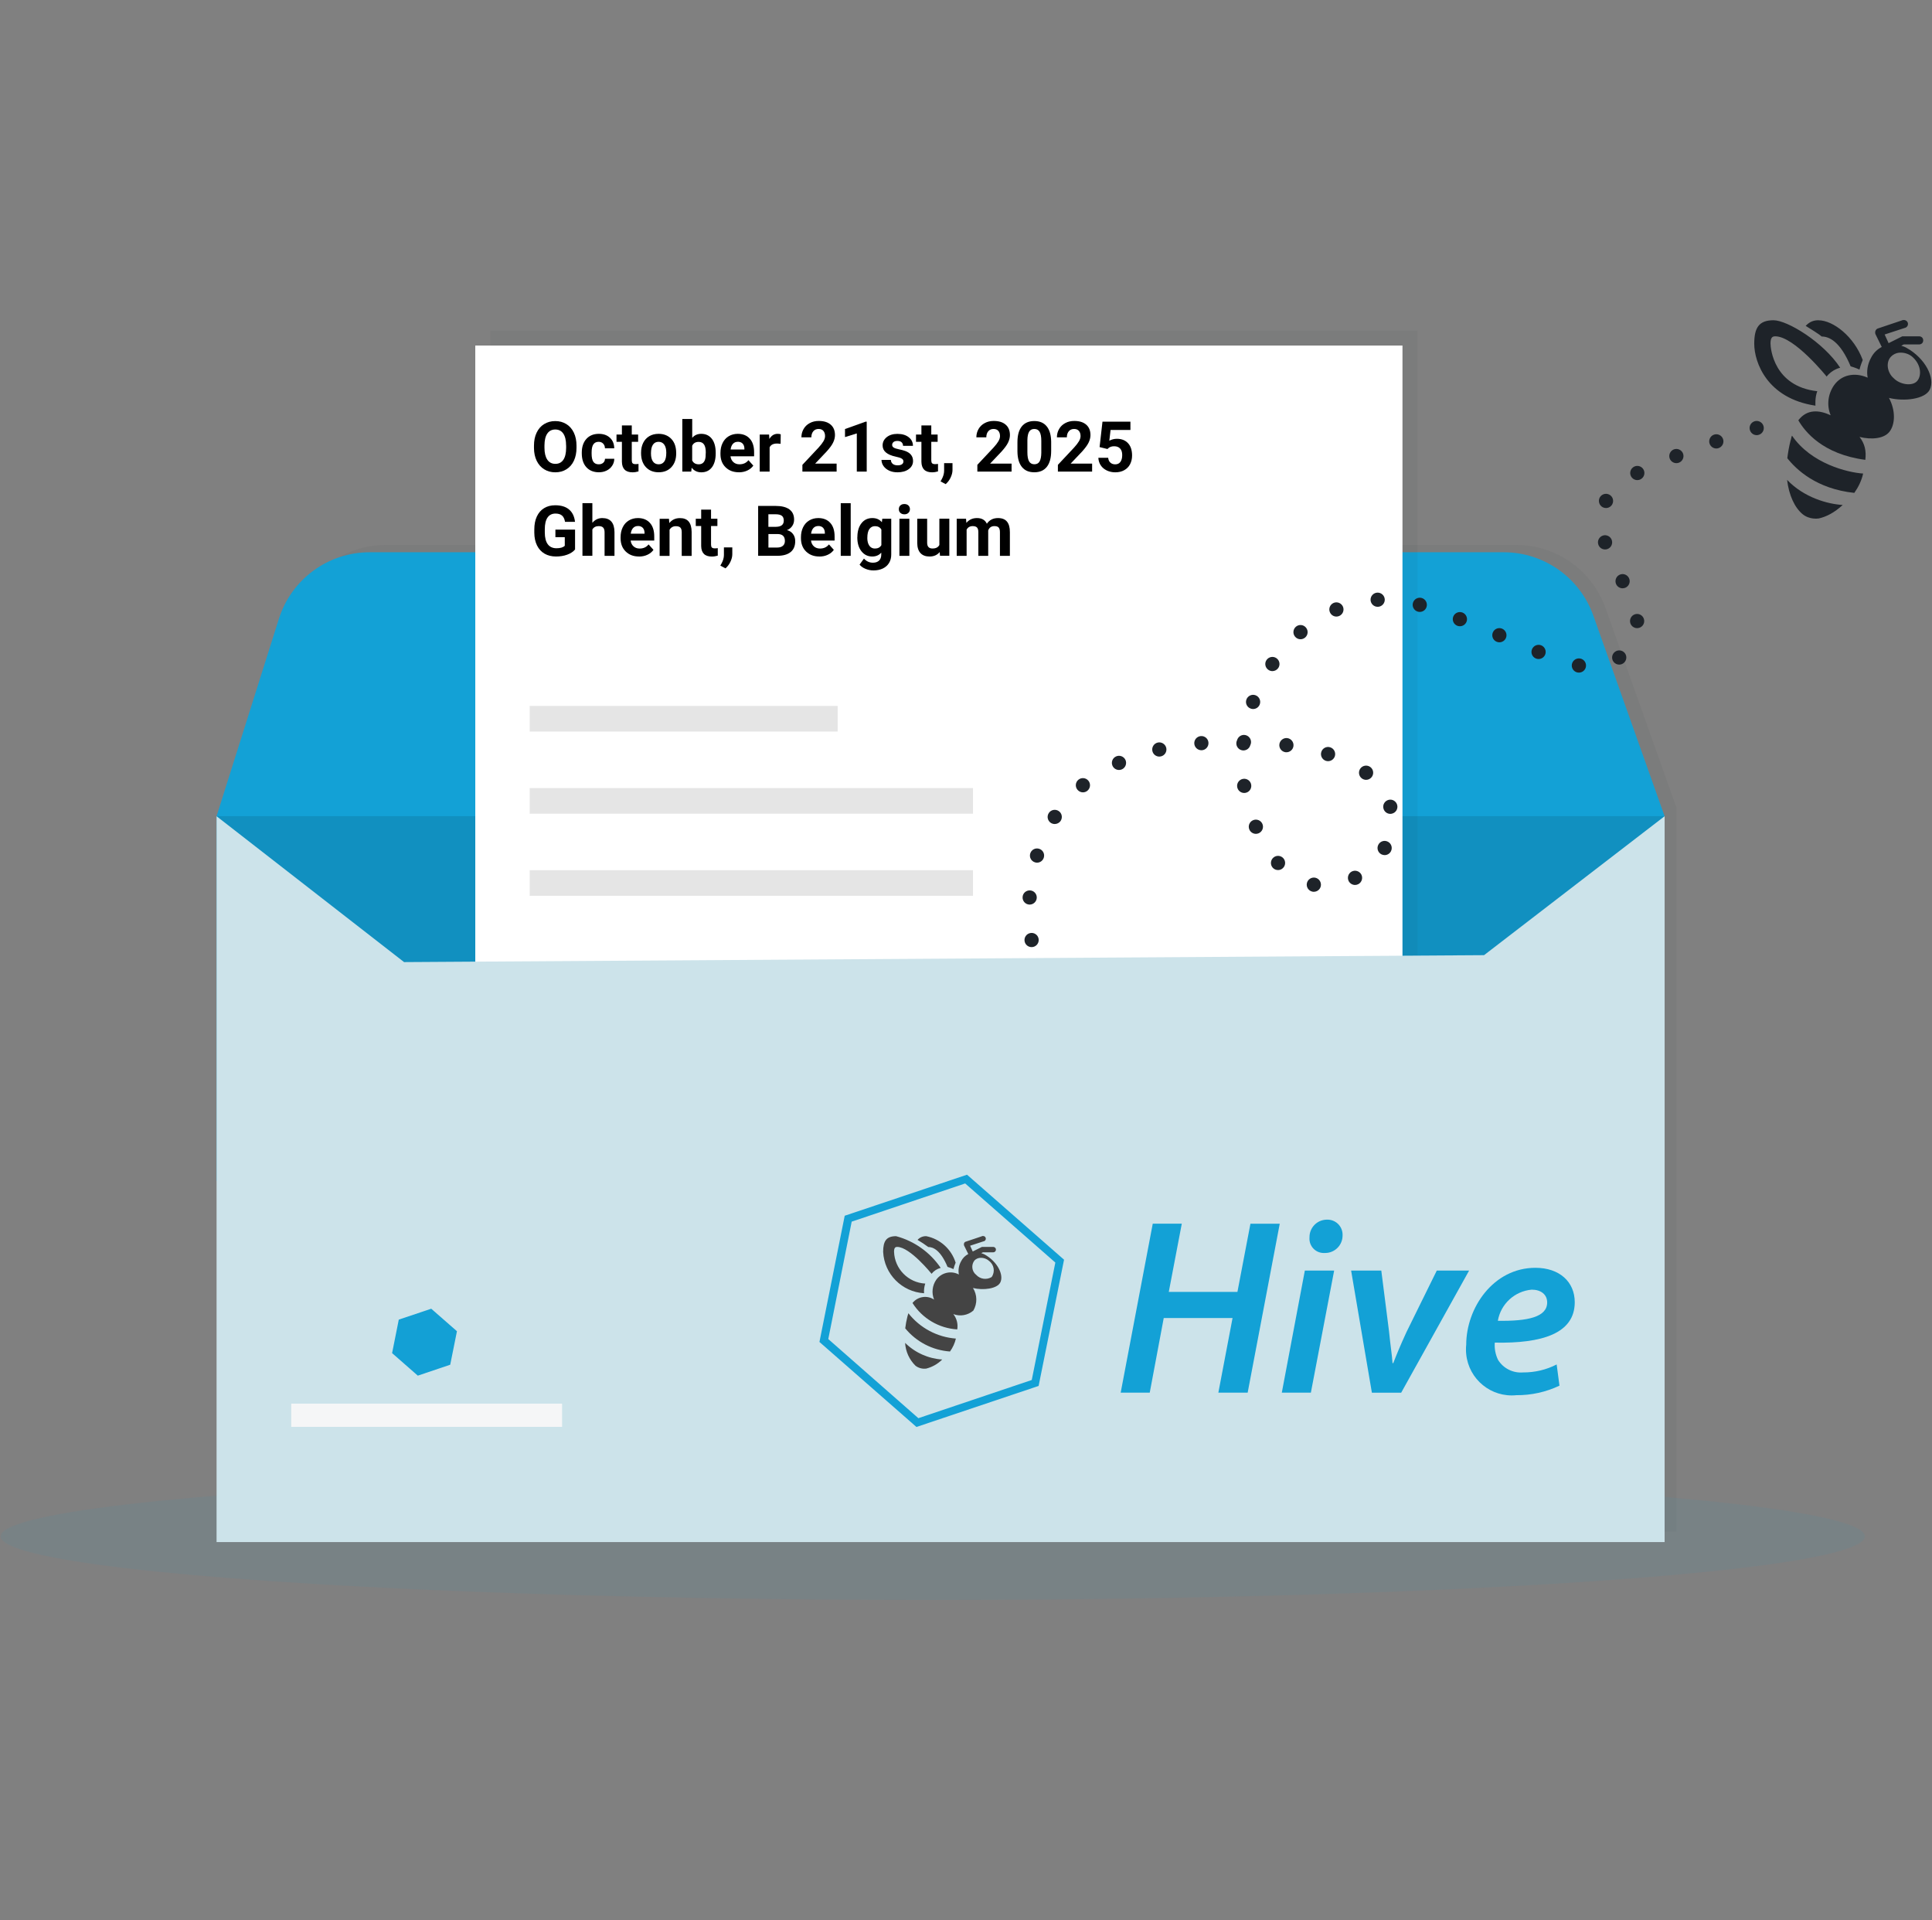
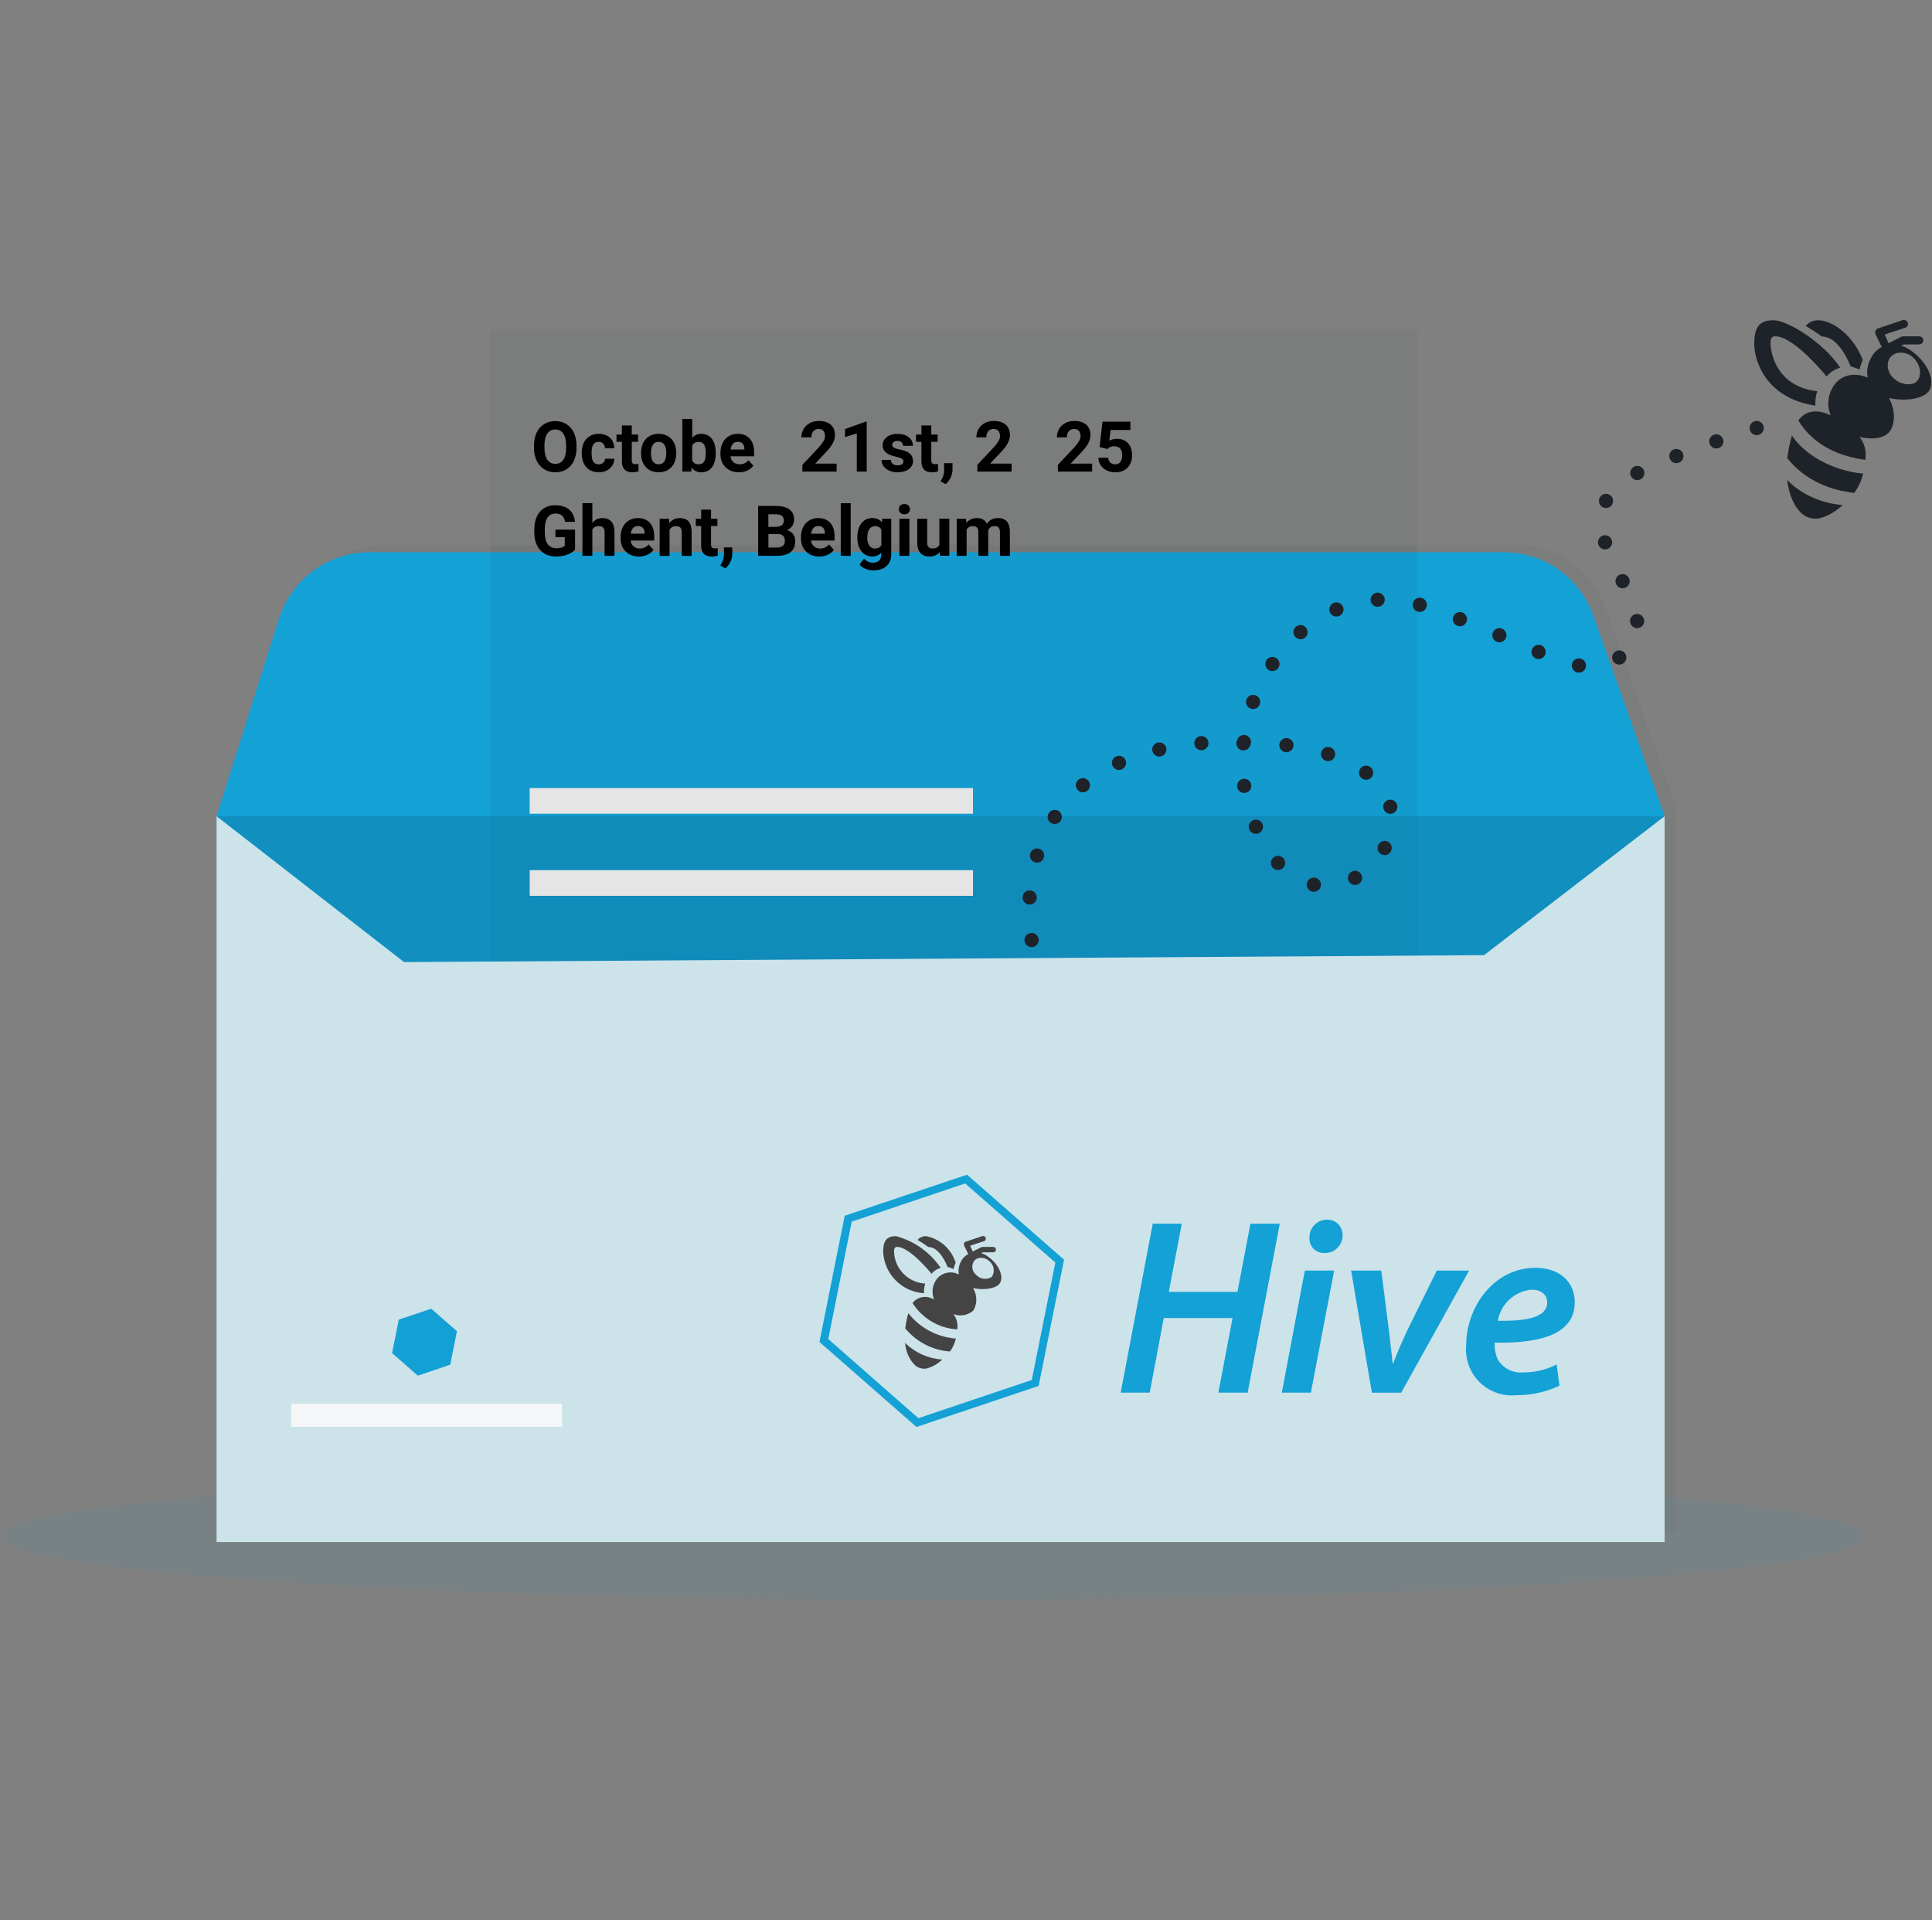
<svg xmlns="http://www.w3.org/2000/svg" id="Layer_1" width="468" height="465" version="1.1" viewBox="0 0 468 465">
  <rect x="0" y="0" width="468" height="465" fill="#808080" stroke="none" />
  <defs>
    <style>
      .st0 {
        fill: none;
      }

      .st1 {
        fill: #f5f6f7;
      }

      .st2 {
        fill: #444;
      }

      .st3 {
        opacity: .07;
      }

      .st3, .st4, .st5 {
        isolation: isolate;
      }

      .st4 {
        opacity: .1;
      }

      .st5 {
        opacity: .05;
      }

      .st6 {
        fill: #e5e5e5;
      }

      .st7 {
        fill: #cce3ea;
      }

      .st8 {
        fill: #fff;
      }

      .st9 {
        fill: #13a0d5;
      }

      .st10 {
        fill: #13a1d6;
      }

      .st11 {
        fill: #1e2329;
      }
    </style>
  </defs>
  <g class="st5">
    <path class="st11" d="M406.12,195.71l-15.47-43.53-1.74-4.91c-3.26-9.15-11.92-15.27-21.64-15.28H93.44c-10.02,0-18.89,6.5-21.91,16.05l-15.05,47.67h0v175.24h349.64v-175.23h0Z" />
  </g>
  <g>
    <g id="Ellipse_468" class="st3">
      <ellipse class="st9" cx="225.95" cy="372.09" rx="225.78" ry="15.41" />
    </g>
    <g id="Group_1787">
      <g id="Path_25813">
        <path class="st10" d="M403.24,197.67l-16.82,42.06-60.84.49-19.82.16-47.03.37-19.81.16-47.03.37-19.81.16-47.03.39-19.81.16-31.75.25-6.14-12.54-7.97-16.28-4.4-9.01-2.52-6.73,15.1-47.82c3.03-9.59,11.93-16.11,21.98-16.11h274.71c9.75,0,18.44,6.14,21.71,15.33l1.75,4.93,15.52,43.67h.01Z" />
      </g>
      <g id="Rectangle_1920">
        <rect class="st9" x="52.46" y="197.67" width="350.77" height="88.33" />
      </g>
      <g id="Rectangle_1921" class="st4">
        <rect x="52.46" y="197.67" width="350.77" height="88.33" />
      </g>
      <g id="Rectangle_1922" class="st5">
        <rect class="st11" x="118.76" y="80.06" width="224.6" height="282.64" />
      </g>
      <g id="Rectangle_1923">
-         <rect class="st8" x="115.13" y="83.69" width="224.6" height="282.64" />
-       </g>
+         </g>
      <g id="Rectangle_1927">
        <rect class="st6" x="164.32" y="233.41" width="121.49" height="4.2" />
      </g>
      <g id="Path_25814">
        <path class="st7" d="M403.24,373.48H52.46v-175.8l45.42,35.33,261.61-1.68,43.74-33.65v175.81h.01Z" />
      </g>
    </g>
    <g>
      <g id="Path_25817">
        <path class="st9" d="M101.21,333.17h0l-6.23-5.46,1.62-8.11,7.86-2.64,6.23,5.45-1.63,8.11-7.85,2.65h0Z" />
      </g>
      <g id="Rectangle_1928">
        <rect class="st1" x="70.55" y="339.95" width="65.61" height="5.62" />
      </g>
    </g>
    <path class="st11" d="M461.03,77.51c-.09,0-.17.04-.26.04l-.04.04-5.86,1.97c-.26.09-.48.31-.57.57s-.09.52,0,.79l1.53,3.11c-1.09.57-2.01,1.44-2.62,2.67-.83,1.53-1.09,3.24-.79,4.77-3.19-1.4-6.39-.7-8.18,1.88-1.44,2.1-1.79,4.81-.79,7.22-2.76-1.27-5.69-1.57-7.83,1.22,1.57,2.71,5.86,8.22,16.23,9.58.26-2.19-.13-3.89-1.4-5.55,2.97.74,5.99.39,7.26-1.27,1.36-1.75,1.53-5.07-.13-8.18,3.67.92,8.75.31,9.88-2.01,1.36-2.71-1.01-7.57-5.69-10.15-.39-.22-.83-.35-1.22-.48l.61-.31h3.72c.35,0,.7-.17.87-.48.17-.31.17-.7,0-1.01s-.52-.48-.87-.48h-4.07c-.09.04-.17.09-.26.13l-3.06,1.53-.96-2.1,4.81-1.57c.52-.09.92-.57.83-1.14-.09-.52-.61-.87-1.14-.79h0ZM429.62,77.56c-3.5,0-4.68,1.75-4.68,5.69,0,4.5,3.11,13.25,14.83,15,0,0-.17-1.92.44-3.5-10.54-1.18-11.33-10.37-11.33-11.55,0-1.36.39-1.75,1.14-1.75,4.64,0,12.46,9.75,12.46,9.75,1.36-1.75,3.28-2.14,3.28-2.14-4.07-6.21-12.81-11.5-16.14-11.5h0ZM440.51,77.56c-1.18,0-2.14.35-3.11,1.36.96.57,3.5,2.19,3.89,2.58,1.75,0,4.46,1.14,7,7.22,0,0,1.36.39,2.14.79.22-.96.79-2.32.79-2.32-2.1-5.69-7.17-9.62-10.72-9.62h0ZM459.98,85.43c1.18-.13,2.49.26,3.37,1.09,2.14,1.97,2.14,4.68.96,5.86-1.18,1.18-4.07.79-5.6-.79-1.57-1.36-1.97-3.89-.61-5.25.52-.52,1.18-.83,1.88-.92h0ZM434.09,105.5c-.22.39-.17.79-.35,1.18-.39,1.57-.61,2.89-.79,4.29,2.14,2.71,7.04,7.43,16.23,8.4.96-1.36,1.75-2.93,2.14-4.68-3.76-.26-12.55-2.36-17.23-9.18h0ZM432.9,116.22c.44,3.72,1.84,6.74,3.76,8.31,1.66,1.36,3.72,1.05,3.72,1.05h.13c1.97-.44,3.85-1.44,5.86-3.28-3.67-.22-9.36-1.79-13.47-6.08h0Z" />
    <path class="st11" d="M248.2,227.99c-.18-.93.43-1.83,1.36-2.01h0c.93-.19,1.84.42,2.02,1.35h0c.18.93-.42,1.84-1.36,2.02h0c-.11.02-.22.03-.33.03h0c-.81,0-1.53-.56-1.69-1.39h0ZM249.32,219.08c-.95-.06-1.67-.88-1.61-1.82h0c.05-.95.87-1.67,1.82-1.61h0c.95.05,1.67.87,1.61,1.82h0c-.06.91-.82,1.61-1.72,1.61h-.1ZM317.92,215.95c-.93-.19-1.54-1.1-1.35-2.03h0c.19-.93,1.1-1.53,2.03-1.35h0c.93.19,1.53,1.1,1.35,2.03h0c-.17.82-.89,1.38-1.69,1.38h0c-.11,0-.23,0-.34-.03ZM326.72,213.43c-.45-.84-.14-1.88.69-2.34h0c.84-.45,1.88-.14,2.34.69h0c.45.84.14,1.88-.69,2.34h0c-.26.14-.54.21-.82.21h0c-.61,0-1.2-.33-1.52-.9h0ZM308.3,210.15h0c-.63-.71-.57-1.8.14-2.43h0c.71-.64,1.8-.57,2.43.13h0c.63.71.57,1.8-.14,2.43h0c-.33.3-.74.44-1.14.44h0c-.48,0-.95-.19-1.29-.57h0ZM250.71,208.85c-.91-.27-1.43-1.23-1.15-2.14h0c.27-.91,1.23-1.43,2.14-1.15h0c.91.27,1.43,1.23,1.15,2.14h0c-.22.75-.9,1.23-1.64,1.23h0c-.17,0-.33-.03-.5-.08ZM334.6,206.9c-.84-.45-1.16-1.49-.71-2.33h0c.44-.84,1.48-1.16,2.32-.71h0c.84.44,1.16,1.48.72,2.32h0c-.31.59-.91.92-1.52.92h0c-.28,0-.55-.07-.81-.2h0ZM302.64,200.91c-.38-.87.02-1.88.89-2.26h0c.87-.38,1.89.02,2.27.89h0c.38.88-.03,1.89-.9,2.27h0c-.22.09-.45.14-.68.14h0c-.66,0-1.3-.39-1.58-1.04h0ZM254.56,199.3c-.8-.52-1.03-1.59-.51-2.38h0c.51-.8,1.58-1.03,2.38-.51h0c.8.51,1.02,1.58.51,2.38h0c-.33.51-.89.78-1.45.78h0c-.32,0-.64-.09-.93-.27h0ZM335.12,195.81c-.24-.92.32-1.85,1.24-2.09h0c.91-.24,1.85.32,2.09,1.24h0c.24.92-.32,1.86-1.24,2.09h0c-.15.04-.29.06-.43.06h0c-.77,0-1.46-.52-1.66-1.3ZM299.69,190.58c-.14-.94.51-1.81,1.45-1.95h0c.94-.14,1.82.51,1.95,1.45h0c.14.94-.51,1.81-1.44,1.95h0c-.09.01-.17.02-.26.02h0c-.84,0-1.57-.61-1.7-1.47ZM261,191.27c-.61-.73-.51-1.81.22-2.42h0c.73-.61,1.82-.51,2.43.23h0c.6.73.5,1.81-.23,2.42h0c-.32.27-.71.4-1.1.4h0c-.49,0-.98-.22-1.32-.63h0ZM329.88,188.52c-.76-.57-.91-1.65-.34-2.41h0c.57-.76,1.65-.91,2.41-.34h0c.76.57.91,1.65.34,2.41h0c-.34.45-.85.69-1.37.69h0c-.36,0-.73-.12-1.04-.35ZM269.49,185.47c-.39-.86-.01-1.88.86-2.27h0c.87-.4,1.89,0,2.28.85h0c.39.87,0,1.89-.86,2.28h0c-.23.1-.47.15-.71.15h0c-.65,0-1.28-.37-1.57-1.01ZM321.18,184.27h0c-.9-.29-1.4-1.26-1.11-2.16h0c.28-.91,1.25-1.41,2.15-1.12h0c.91.28,1.41,1.25,1.13,2.16h0c-.24.73-.91,1.2-1.65,1.2h0c-.17,0-.34-.03-.51-.08h-.01ZM279.15,181.9c-.21-.92.37-1.85,1.29-2.06h0c.93-.21,1.85.37,2.07,1.29h0c.21.93-.37,1.85-1.29,2.06h0c-.13.03-.26.05-.39.05h0c-.79,0-1.5-.54-1.68-1.34ZM311.39,182.18c-.94-.13-1.6-.99-1.48-1.93h0c.13-.94.99-1.61,1.93-1.49h0c.94.13,1.61,1,1.48,1.94h0c-.11.86-.85,1.49-1.7,1.49h0c-.08,0-.15,0-.23-.01h0ZM301.02,181.74c-.95-.1-1.63-.95-1.53-1.89h0c.03-.22.09-.42.18-.6h0c.21-.74.9-1.28,1.7-1.26h0c.95.03,1.7.82,1.68,1.77h0c0,.26-.08.51-.19.74h0c-.21.73-.88,1.25-1.66,1.25h0c-.06,0-.12,0-.18,0ZM289.3,180.12c-.07-.95.63-1.77,1.58-1.85h0c.95-.08,1.78.63,1.85,1.57h0c.08.95-.62,1.78-1.57,1.86h-.14c-.89,0-1.64-.68-1.72-1.58h0ZM302.96,171.61c-.9-.32-1.36-1.31-1.03-2.2h0c.33-.89,1.31-1.35,2.2-1.03h0c.9.33,1.36,1.32,1.03,2.21h0c-.25.7-.91,1.13-1.61,1.13h0c-.2,0-.4-.03-.59-.11h0ZM382.13,162.87h0c-.93-.18-1.54-1.09-1.36-2.02h0c.19-.93,1.09-1.54,2.03-1.36h0c.94.18,1.54,1.09,1.36,2.02h0c-.16.82-.88,1.39-1.68,1.39h0c-.11,0-.22-.01-.34-.03h-.01ZM307.26,162.24c-.79-.53-1-1.6-.47-2.38h0c.53-.79,1.61-1,2.39-.47h0c.79.53,1,1.6.47,2.39h0c-.34.49-.88.76-1.43.76h0c-.33,0-.67-.1-.96-.3h0ZM390.88,160.31c-.59-.75-.46-1.83.29-2.42h0c.74-.59,1.83-.46,2.42.28h0c.58.75.46,1.83-.29,2.42h0c-.32.25-.69.37-1.07.37h0c-.5,0-1.01-.22-1.35-.65ZM372.04,159.48c-.88-.36-1.3-1.37-.93-2.25h0c.36-.87,1.37-1.29,2.25-.93h0c.88.37,1.29,1.37.93,2.25h0c-.28.66-.92,1.06-1.59,1.06h0c-.22,0-.45-.04-.66-.13ZM362.53,155.42c-.88-.37-1.28-1.38-.91-2.25h0c.37-.88,1.38-1.28,2.25-.91h0c.88.37,1.29,1.38.92,2.25h0c-.28.66-.92,1.05-1.59,1.05h0c-.22,0-.45-.04-.67-.14ZM313.73,154.22c-.62-.72-.54-1.8.18-2.43h0c.72-.62,1.8-.54,2.42.18h0c.63.72.55,1.81-.17,2.43h0c-.33.28-.73.42-1.13.42h0c-.48,0-.96-.2-1.3-.6ZM394.86,150.59h0c-.1-.95.59-1.79,1.53-1.89h0c.95-.1,1.79.59,1.89,1.54h0c.1.94-.59,1.79-1.54,1.88h0c-.06.01-.12.01-.18.01h0c-.87,0-1.61-.66-1.7-1.54ZM353.02,151.56h0c-.89-.34-1.33-1.34-.99-2.22h0c.34-.89,1.34-1.33,2.23-.99h0c.88.34,1.33,1.34.99,2.22h0c-.27.69-.92,1.1-1.61,1.1h0c-.21,0-.42-.03-.62-.11h0ZM322.15,148.28c-.38-.87.03-1.88.9-2.26h0c.87-.37,1.89.04,2.26.91h0c.37.87-.03,1.88-.91,2.26h0c-.22.09-.45.14-.67.14h0c-.67,0-1.3-.39-1.58-1.05ZM343.43,148.13h0c-.91-.27-1.43-1.23-1.16-2.14h0c.27-.91,1.23-1.43,2.14-1.16h0c.91.27,1.43,1.23,1.16,2.14h0c-.22.75-.91,1.23-1.65,1.23h0c-.16,0-.33-.02-.49-.07h0ZM332,145.34c-.05-.95.68-1.76,1.62-1.81h0c.95-.05,1.76.67,1.82,1.62h0c.05.95-.68,1.76-1.63,1.81h-.1c-.9,0-1.66-.71-1.71-1.63h0ZM391.51,141.53c-.42-.85-.08-1.89.77-2.31h0c.85-.43,1.88-.08,2.31.77h0c.42.85.08,1.88-.77,2.31h0c-.25.12-.51.18-.77.18h0c-.63,0-1.24-.35-1.54-.95ZM387.17,131.88c-.3-.9.2-1.87,1.1-2.17h0c.91-.29,1.88.21,2.17,1.11h0c.29.91-.2,1.88-1.11,2.17h0c-.18.06-.35.08-.53.08h0c-.73,0-1.4-.46-1.63-1.19h0ZM388.24,122.85c-.84-.44-1.17-1.48-.74-2.33h0c.44-.84,1.48-1.17,2.32-.73h0c.85.43,1.18,1.47.74,2.32h0c-.3.59-.91.93-1.53.93h0c-.26,0-.54-.06-.79-.19ZM395.09,115.35c-.44-.84-.11-1.88.73-2.32h0c.85-.44,1.88-.11,2.32.73h0c.44.85.11,1.89-.73,2.32h0c-.25.14-.52.2-.79.2h0c-.62,0-1.22-.34-1.53-.93ZM404.48,111.09c-.35-.88.08-1.88.96-2.24h0c.88-.35,1.88.08,2.24.96h0c.35.88-.08,1.89-.96,2.24h0c-.21.08-.43.12-.64.12h0c-.68,0-1.33-.41-1.6-1.08h0ZM414.12,107.44c-.3-.9.19-1.88,1.09-2.18h0c.9-.3,1.88.19,2.18,1.09h0c.3.9-.19,1.88-1.09,2.18h0c-.18.06-.36.09-.55.09h0c-.72,0-1.39-.46-1.63-1.18ZM423.95,104.33c-.37-.87.04-1.88.92-2.25h0c.87-.37,1.88.05,2.25.92h0c.37.88-.04,1.89-.92,2.25h0c-.22.09-.44.14-.66.14h0c-.68,0-1.31-.4-1.59-1.06Z" />
    <g>
      <g id="Rectangle_1924">
-         <rect class="st6" x="128.31" y="170.97" width="74.6" height="6.21" />
-       </g>
+         </g>
      <g id="Rectangle_1925">
        <rect class="st6" x="128.31" y="190.86" width="107.38" height="6.21" />
      </g>
      <g id="Rectangle_1926">
        <rect class="st6" x="128.31" y="210.75" width="107.38" height="6.21" />
      </g>
    </g>
  </g>
  <g>
    <path d="M139.65,108.45c0,1.19-.21,2.23-.63,3.13s-1.02,1.59-1.81,2.08-1.68.73-2.69.73-1.9-.24-2.68-.72c-.79-.48-1.39-1.17-1.83-2.06-.43-.89-.65-1.92-.66-3.08v-.6c0-1.19.21-2.24.64-3.14s1.03-1.6,1.82-2.08c.78-.48,1.68-.73,2.69-.73s1.9.24,2.69.73c.78.48,1.39,1.18,1.82,2.08.43.91.64,1.95.64,3.13v.54h0ZM137.13,107.9c0-1.27-.23-2.23-.68-2.89s-1.1-.99-1.94-.99-1.48.33-1.93.98-.68,1.6-.69,2.86v.59c0,1.23.23,2.19.68,2.87s1.11,1.02,1.96,1.02,1.48-.33,1.93-.98c.45-.66.67-1.61.68-2.87v-.59h0Z" />
    <path d="M145.04,112.45c.44,0,.8-.12,1.08-.37.28-.24.42-.57.43-.97h2.25c0,.61-.17,1.17-.5,1.67-.33.51-.77.9-1.34,1.18-.57.28-1.19.42-1.88.42-1.28,0-2.3-.41-3.04-1.22-.74-.82-1.11-1.94-1.11-3.38v-.16c0-1.38.37-2.49,1.1-3.31.74-.82,1.75-1.24,3.03-1.24,1.12,0,2.02.32,2.7.96s1.02,1.49,1.03,2.55h-2.25c0-.47-.16-.85-.43-1.14-.28-.29-.64-.44-1.1-.44-.56,0-.98.2-1.27.61-.29.41-.43,1.07-.43,1.98v.25c0,.93.14,1.59.42,2,.28.4.71.61,1.29.61h.02Z" />
    <path d="M153.04,103.03v2.21h1.54v1.76h-1.54v4.48c0,.33.06.57.19.71s.37.22.73.22c.27,0,.5-.02.71-.06v1.82c-.47.14-.95.22-1.45.22-1.68,0-2.54-.85-2.57-2.55v-4.84h-1.31v-1.76h1.31v-2.21h2.4,0Z" />
    <path d="M155.29,109.64c0-.89.17-1.69.51-2.38s.84-1.24,1.48-1.62,1.39-.57,2.25-.57c1.21,0,2.2.37,2.97,1.11s1.19,1.75,1.28,3.02l.02.61c0,1.38-.38,2.48-1.15,3.32-.77.83-1.8,1.25-3.1,1.25s-2.33-.42-3.1-1.25-1.16-1.96-1.16-3.39v-.11h0ZM157.69,109.81c0,.85.16,1.51.48,1.96.32.45.78.68,1.38.68s1.03-.22,1.36-.67c.33-.45.49-1.16.49-2.14,0-.84-.16-1.49-.49-1.95-.33-.46-.79-.69-1.38-.69s-1.04.23-1.36.69c-.32.46-.48,1.17-.48,2.12Z" />
    <path d="M173.37,109.81c0,1.44-.31,2.56-.92,3.37-.62.81-1.47,1.21-2.57,1.21-.97,0-1.75-.37-2.33-1.12l-.11.95h-2.16v-12.75h2.4v4.57c.55-.65,1.28-.97,2.18-.97,1.1,0,1.95.4,2.58,1.21.62.8.93,1.94.93,3.4v.13h0ZM170.97,109.64c0-.91-.14-1.57-.43-1.99s-.72-.63-1.29-.63c-.76,0-1.29.31-1.58.94v3.54c.29.63.82.95,1.59.95s1.28-.38,1.53-1.15c.12-.37.17-.92.17-1.67h0Z" />
    <path d="M178.98,114.38c-1.32,0-2.39-.4-3.22-1.21s-1.24-1.88-1.24-3.23v-.23c0-.9.17-1.71.52-2.42.35-.71.84-1.26,1.48-1.64s1.37-.58,2.19-.58c1.23,0,2.2.39,2.9,1.16.71.77,1.06,1.87,1.06,3.3v.98h-5.72c.08.59.31,1.06.7,1.41s.88.53,1.48.53c.92,0,1.65-.33,2.17-1l1.18,1.32c-.36.51-.85.91-1.46,1.19-.62.29-1.29.43-2.04.43h0ZM178.71,107c-.48,0-.86.16-1.16.48s-.49.78-.57,1.38h3.34v-.19c0-.53-.16-.95-.43-1.24-.28-.29-.67-.44-1.18-.44h0Z" />
-     <path d="M189.08,107.49c-.33-.04-.62-.07-.86-.07-.91,0-1.5.31-1.79.92v5.88h-2.4v-8.98h2.27l.07,1.07c.48-.82,1.15-1.24,2-1.24.27,0,.52.04.75.11l-.03,2.31h-.01Z" />
    <path d="M202.65,114.22h-8.28v-1.64l3.91-4.17c.54-.59.93-1.1,1.19-1.54.26-.44.39-.85.39-1.25,0-.54-.14-.96-.41-1.27-.27-.31-.66-.46-1.16-.46-.54,0-.97.19-1.28.56-.31.37-.47.86-.47,1.47h-2.41c0-.74.18-1.41.53-2.02s.85-1.09,1.49-1.43c.64-.35,1.37-.52,2.18-.52,1.25,0,2.21.3,2.9.9.69.6,1.03,1.44,1.03,2.53,0,.6-.16,1.21-.46,1.83s-.84,1.34-1.59,2.17l-2.75,2.9h5.2v1.93h0Z" />
    <path d="M209.95,114.22h-2.4v-9.25l-2.86.89v-1.95l5-1.79h.26v12.1Z" />
    <path d="M218.84,111.74c0-.29-.14-.52-.44-.69-.29-.17-.76-.32-1.4-.45-2.14-.45-3.2-1.36-3.2-2.72,0-.8.33-1.46.99-2,.66-.53,1.53-.8,2.59-.8,1.14,0,2.05.27,2.74.81s1.03,1.23,1.03,2.09h-2.4c0-.34-.11-.63-.33-.85-.22-.22-.57-.34-1.04-.34-.4,0-.72.09-.94.27s-.33.42-.33.7.13.48.38.64.68.3,1.27.42c.6.12,1.1.25,1.51.4,1.27.46,1.9,1.27,1.9,2.42,0,.82-.35,1.48-1.05,1.99-.7.51-1.61.76-2.72.76-.75,0-1.42-.13-2-.4s-1.04-.64-1.37-1.1c-.33-.47-.5-.97-.5-1.51h2.27c.02.43.18.75.47.98.29.23.69.34,1.18.34.46,0,.81-.09,1.04-.26.24-.17.35-.4.35-.69h0Z" />
    <path d="M225.59,103.03v2.21h1.54v1.76h-1.54v4.48c0,.33.06.57.19.71s.37.22.73.22c.27,0,.5-.02.71-.06v1.82c-.47.14-.95.22-1.45.22-1.68,0-2.54-.85-2.57-2.55v-4.84h-1.31v-1.76h1.31v-2.21h2.4,0Z" />
    <path d="M229.08,117.25l-1.25-.66.3-.54c.37-.68.56-1.35.57-2.02v-1.86h2.03v1.66c0,.61-.17,1.23-.47,1.86s-.7,1.14-1.17,1.55h-.01Z" />
    <path d="M245.03,114.22h-8.28v-1.64l3.91-4.17c.54-.59.93-1.1,1.19-1.54.26-.44.39-.85.39-1.25,0-.54-.14-.96-.41-1.27-.27-.31-.66-.46-1.16-.46-.54,0-.97.19-1.28.56-.31.37-.47.86-.47,1.47h-2.41c0-.74.18-1.41.53-2.02s.85-1.09,1.49-1.43c.64-.35,1.37-.52,2.18-.52,1.25,0,2.21.3,2.9.9.69.6,1.03,1.44,1.03,2.53,0,.6-.16,1.21-.46,1.83s-.84,1.34-1.59,2.17l-2.75,2.9h5.2v1.93h0Z" />
-     <path d="M254.63,109.22c0,1.67-.35,2.95-1.04,3.83s-1.7,1.33-3.04,1.33-2.32-.43-3.02-1.3-1.05-2.11-1.07-3.74v-2.22c0-1.69.35-2.97,1.05-3.84s1.71-1.31,3.03-1.31,2.32.43,3.02,1.3c.7.87,1.05,2.11,1.07,3.73v2.22h0ZM252.24,106.77c0-1-.14-1.73-.41-2.19-.27-.46-.7-.69-1.28-.69s-.98.22-1.25.65-.41,1.11-.43,2.04v2.94c0,.99.13,1.72.4,2.2s.7.72,1.29.72,1.01-.23,1.27-.69c.26-.46.4-1.16.41-2.11v-2.87Z" />
    <path d="M264.54,114.22h-8.28v-1.64l3.91-4.17c.54-.59.93-1.1,1.19-1.54.26-.44.39-.85.39-1.25,0-.54-.14-.96-.41-1.27-.27-.31-.66-.46-1.16-.46-.54,0-.97.19-1.28.56-.31.37-.47.86-.47,1.47h-2.41c0-.74.18-1.41.53-2.02s.85-1.09,1.49-1.43c.64-.35,1.37-.52,2.18-.52,1.25,0,2.21.3,2.9.9s1.03,1.44,1.03,2.53c0,.6-.16,1.21-.46,1.83s-.84,1.34-1.59,2.17l-2.75,2.9h5.2v1.93h-.01Z" />
    <path d="M266.36,108.27l.7-6.14h6.77v2h-4.81l-.3,2.6c.57-.3,1.18-.46,1.82-.46,1.15,0,2.05.36,2.71,1.07s.98,1.71.98,3c0,.78-.17,1.48-.49,2.1-.33.62-.8,1.1-1.42,1.44-.61.34-1.34.51-2.17.51-.73,0-1.41-.15-2.03-.44-.62-.3-1.12-.71-1.48-1.25s-.55-1.15-.58-1.83h2.38c.05.5.22.9.53,1.17.3.28.7.42,1.18.42.54,0,.96-.19,1.25-.59.29-.39.44-.94.44-1.66s-.17-1.21-.51-1.58-.82-.55-1.44-.55c-.57,0-1.03.15-1.39.45l-.23.22-1.91-.47h0Z" />
    <path d="M139.29,133.09c-.45.54-1.08.95-1.9,1.25-.82.3-1.73.44-2.72.44-1.04,0-1.96-.23-2.75-.68-.79-.46-1.4-1.12-1.83-1.99s-.65-1.89-.66-3.06v-.82c0-1.21.2-2.25.61-3.13s.99-1.56,1.76-2.03c.77-.47,1.66-.7,2.69-.7,1.43,0,2.55.34,3.36,1.03.81.68,1.29,1.68,1.44,2.98h-2.42c-.11-.69-.36-1.2-.73-1.52s-.9-.48-1.57-.48c-.85,0-1.49.32-1.93.95s-.67,1.58-.67,2.84v.77c0,1.27.24,2.22.72,2.87s1.19.97,2.12.97,1.6-.2,2-.6v-2.08h-2.27v-1.83h4.76v4.82h0Z" />
    <path d="M143.49,126.62c.64-.76,1.44-1.15,2.4-1.15,1.95,0,2.94,1.13,2.96,3.4v5.75h-2.4v-5.69c0-.51-.11-.9-.33-1.14-.22-.25-.59-.37-1.1-.37-.7,0-1.21.27-1.53.81v6.38h-2.4v-12.75h2.4v4.75h0Z" />
    <path d="M154.79,134.78c-1.32,0-2.39-.4-3.22-1.21s-1.24-1.88-1.24-3.23v-.23c0-.9.17-1.71.52-2.42.35-.71.84-1.26,1.48-1.64s1.37-.58,2.19-.58c1.23,0,2.2.39,2.9,1.16.71.77,1.06,1.87,1.06,3.3v.98h-5.72c.08.59.31,1.06.7,1.41s.88.53,1.48.53c.92,0,1.65-.33,2.17-1l1.18,1.32c-.36.51-.85.91-1.46,1.19-.62.29-1.29.43-2.04.43h0ZM154.52,127.4c-.48,0-.86.16-1.16.48s-.49.78-.57,1.38h3.34v-.19c0-.53-.16-.95-.43-1.24-.28-.29-.67-.44-1.18-.44h0Z" />
    <path d="M162.05,125.64l.08,1.04c.64-.8,1.5-1.2,2.58-1.2.95,0,1.66.28,2.12.84s.7,1.39.71,2.51v5.8h-2.4v-5.74c0-.51-.11-.88-.33-1.11s-.59-.34-1.1-.34c-.67,0-1.18.29-1.52.86v6.33h-2.4v-8.98h2.26Z" />
    <path d="M172.24,123.43v2.21h1.54v1.76h-1.54v4.48c0,.33.06.57.19.71s.37.22.73.22c.27,0,.5-.02.71-.06v1.82c-.47.14-.95.22-1.45.22-1.68,0-2.54-.85-2.57-2.55v-4.84h-1.31v-1.76h1.31v-2.21h2.4,0Z" />
    <path d="M175.74,137.65l-1.25-.66.3-.54c.37-.68.56-1.35.57-2.02v-1.86h2.03v1.66c0,.61-.17,1.23-.47,1.86s-.7,1.14-1.17,1.55h-.01Z" />
    <path d="M183.65,134.62v-12.09h4.23c1.47,0,2.58.28,3.34.84s1.14,1.38,1.14,2.47c0,.59-.15,1.11-.46,1.56-.3.45-.73.78-1.27.99.62.15,1.11.47,1.46.94.36.47.54,1.05.54,1.73,0,1.16-.37,2.04-1.11,2.64s-1.8.9-3.17.91h-4.7,0ZM186.14,127.59h1.84c1.26-.02,1.88-.52,1.88-1.5,0-.55-.16-.94-.48-1.18-.32-.24-.82-.36-1.51-.36h-1.74v3.05h0ZM186.14,129.35v3.26h2.13c.59,0,1.04-.14,1.37-.42s.49-.67.49-1.16c0-1.11-.57-1.67-1.72-1.69h-2.28,0Z" />
    <path d="M198.48,134.78c-1.32,0-2.39-.4-3.22-1.21s-1.24-1.88-1.24-3.23v-.23c0-.9.17-1.71.52-2.42.35-.71.84-1.26,1.48-1.64s1.37-.58,2.19-.58c1.23,0,2.2.39,2.9,1.16.71.77,1.06,1.87,1.06,3.3v.98h-5.72c.08.59.31,1.06.7,1.41s.88.53,1.48.53c.92,0,1.65-.33,2.17-1l1.18,1.32c-.36.51-.85.91-1.46,1.19-.62.29-1.29.43-2.04.43h0ZM198.2,127.4c-.48,0-.86.16-1.16.48s-.49.78-.57,1.38h3.34v-.19c0-.53-.16-.95-.43-1.24-.28-.29-.67-.44-1.18-.44h0Z" />
    <path d="M206.07,134.62h-2.41v-12.75h2.41v12.75Z" />
    <path d="M207.69,130.06c0-1.38.33-2.49.98-3.33.66-.84,1.54-1.26,2.65-1.26.98,0,1.75.34,2.3,1.01l.1-.85h2.17v8.68c0,.79-.18,1.47-.54,2.05-.36.58-.86,1.02-1.51,1.33s-1.41.46-2.27.46c-.66,0-1.3-.13-1.93-.39-.62-.26-1.1-.6-1.42-1.02l1.06-1.46c.6.67,1.32,1,2.17,1,.64,0,1.13-.17,1.49-.51.35-.34.53-.82.53-1.45v-.48c-.55.63-1.28.94-2.18.94-1.08,0-1.95-.42-2.62-1.27-.67-.84-1-1.96-1-3.36v-.1h.02ZM210.09,130.24c0,.81.16,1.45.49,1.92.33.46.78.69,1.35.69.73,0,1.25-.27,1.57-.82v-3.78c-.32-.55-.84-.82-1.55-.82-.58,0-1.03.24-1.36.71-.33.47-.49,1.18-.49,2.11h-.01Z" />
    <path d="M217.73,123.31c0-.36.12-.66.36-.89s.57-.35.98-.35.74.12.98.35c.24.23.37.53.37.89s-.12.66-.37.9-.57.35-.97.35-.73-.12-.98-.35-.37-.53-.37-.9ZM220.28,134.62h-2.41v-8.98h2.41v8.98Z" />
    <path d="M227.63,133.7c-.59.72-1.41,1.08-2.46,1.08-.96,0-1.7-.28-2.2-.83-.51-.55-.77-1.36-.78-2.43v-5.89h2.4v5.81c0,.94.43,1.4,1.28,1.4s1.37-.28,1.68-.85v-6.37h2.41v8.98h-2.26l-.07-.91h0Z" />
    <path d="M234.01,125.64l.08,1c.64-.78,1.5-1.17,2.58-1.17,1.16,0,1.95.46,2.38,1.37.63-.91,1.53-1.37,2.7-1.37.97,0,1.7.28,2.17.85.48.57.71,1.42.71,2.56v5.74h-2.41v-5.73c0-.51-.1-.88-.3-1.12-.2-.24-.55-.35-1.05-.35-.72,0-1.22.34-1.49,1.03v6.17h-2.39v-5.72c0-.52-.1-.9-.31-1.13s-.55-.35-1.05-.35c-.68,0-1.17.28-1.48.85v6.35h-2.4v-8.98h2.26Z" />
  </g>
  <g>
    <path class="st10" d="M286.27,296.38l-3.15,16.51h16.63l3.15-16.51h7.1l-7.77,40.91h-7.1l3.44-18.08h-16.67l-3.39,18.08h-7.04l7.77-40.93h7.04v.03h0Z" />
    <path class="st10" d="M310.5,337.29l5.58-29.57h7.1l-5.64,29.57h-7.04,0ZM317.21,299.71c-.06-2.33,1.79-4.27,4.12-4.32h.11c2.02-.07,3.71,1.5,3.78,3.52v.31c.01,2.33-1.87,4.23-4.19,4.24h-.19c-1.91.1-3.54-1.37-3.64-3.28v-.45h0v-.02Z" />
    <path class="st10" d="M334.6,307.72l1.87,14.7c.35,3.54.73,5.75.85,7.71h.18c.73-1.87,1.58-4,3.21-7.54l7.33-14.87h7.83l-16.45,29.57h-7.1l-5.03-29.57h7.31Z" />
    <path class="st10" d="M377.76,335.59c-3.26,1.55-6.82,2.34-10.43,2.31-6.1.62-11.54-3.82-12.16-9.92-.08-.76-.08-1.53,0-2.29,0-8.91,6.55-18.64,16.77-18.64,5.81,0,9.52,3.39,9.52,8.33,0,7.6-7.95,10.02-19.37,9.79-.11,1.44.16,2.88.79,4.18,1.29,2.08,3.64,3.25,6.08,3.04,2.82.02,5.61-.64,8.12-1.93l.68,5.14h0ZM371.04,312.34c-4.13.36-7.5,3.45-8.21,7.54,7.27.12,11.95-.9,11.95-4.44,0-1.93-1.52-3.1-3.74-3.1h0Z" />
    <path class="st10" d="M222,345.6h0l-23.5-20.59,6.12-30.57,29.63-9.94,23.5,20.59-6.16,30.57-29.6,9.94h.01ZM233.8,286.62h0l-27.49,9.25-5.67,28.44,21.82,19.16,27.47-9.25,5.71-28.44-21.84-19.16h0Z" />
    <path class="st2" d="M238.03,299.36c-.06,0-.12.03-.18.03l-.03.03-3.91,1.31c-.18.06-.32.2-.38.38-.06.17-.06.36,0,.53l1.02,2.07c-.76.39-1.37,1.01-1.75,1.78-.54.97-.73,2.09-.53,3.18-1.88-1.01-4.22-.47-5.47,1.26-.98,1.41-1.18,3.23-.53,4.82-1.69-1.12-3.96-.77-5.23.82,2.37,3.75,6.41,6.13,10.84,6.4.22-1.31-.12-2.66-.95-3.71,1.65.63,3.51.3,4.85-.85.99-1.7.96-3.8-.09-5.47,2.46.61,5.84.2,6.62-1.34.9-1.81-.67-5.04-3.8-6.78-.26-.13-.54-.24-.82-.32l.41-.2h2.48c.24,0,.46-.12.58-.32.12-.21.12-.46,0-.67-.13-.2-.35-.32-.58-.32h-2.72l-.18.09-2.05,1.02-.63-1.4,3.21-1.05c.36-.03.62-.35.59-.71s-.35-.62-.71-.59c-.03,0-.06,0-.08,0v-.02l.02.02ZM217.06,299.39c-2.34,0-3.13,1.17-3.13,3.8.27,5.38,4.53,9.69,9.91,10.02-.06-.79.04-1.59.29-2.34-4.14-.22-7.42-3.57-7.56-7.71,0-.9.26-1.17.76-1.17,3.1,0,8.33,6.51,8.33,6.51.56-.71,1.33-1.21,2.21-1.43-2.56-3.77-6.4-6.5-10.8-7.68h0ZM224.33,299.39c-.79-.02-1.55.31-2.07.9.9.53,1.77,1.1,2.6,1.72,1.17,0,2.98.76,4.67,4.82.49.14.97.32,1.43.53.14-.53.32-1.04.53-1.55-1.02-3.29-3.77-5.76-7.16-6.43h0ZM237.33,304.65c.82-.09,1.64.18,2.25.73,1.24.92,1.52,2.66.63,3.91-1.21.74-2.78.52-3.74-.53-1.08-.85-1.26-2.42-.41-3.5.34-.34.79-.56,1.27-.61h0ZM220.04,318.06c-.09.26-.17.52-.23.79-.24.94-.41,1.9-.53,2.86,2.69,3.28,6.61,5.31,10.84,5.61.68-.94,1.17-2,1.43-3.13-4.53-.34-8.7-2.57-11.51-6.14h0ZM219.25,325.22c.12,2.1,1.02,4.08,2.52,5.55.71.54,1.6.79,2.48.7h.08c1.48-.37,2.83-1.13,3.91-2.21-3.39-.22-6.58-1.65-9-4.04h0Z" />
    <rect class="st0" x="213.52" y="299.27" width="30.11" height="35" />
  </g>
</svg>